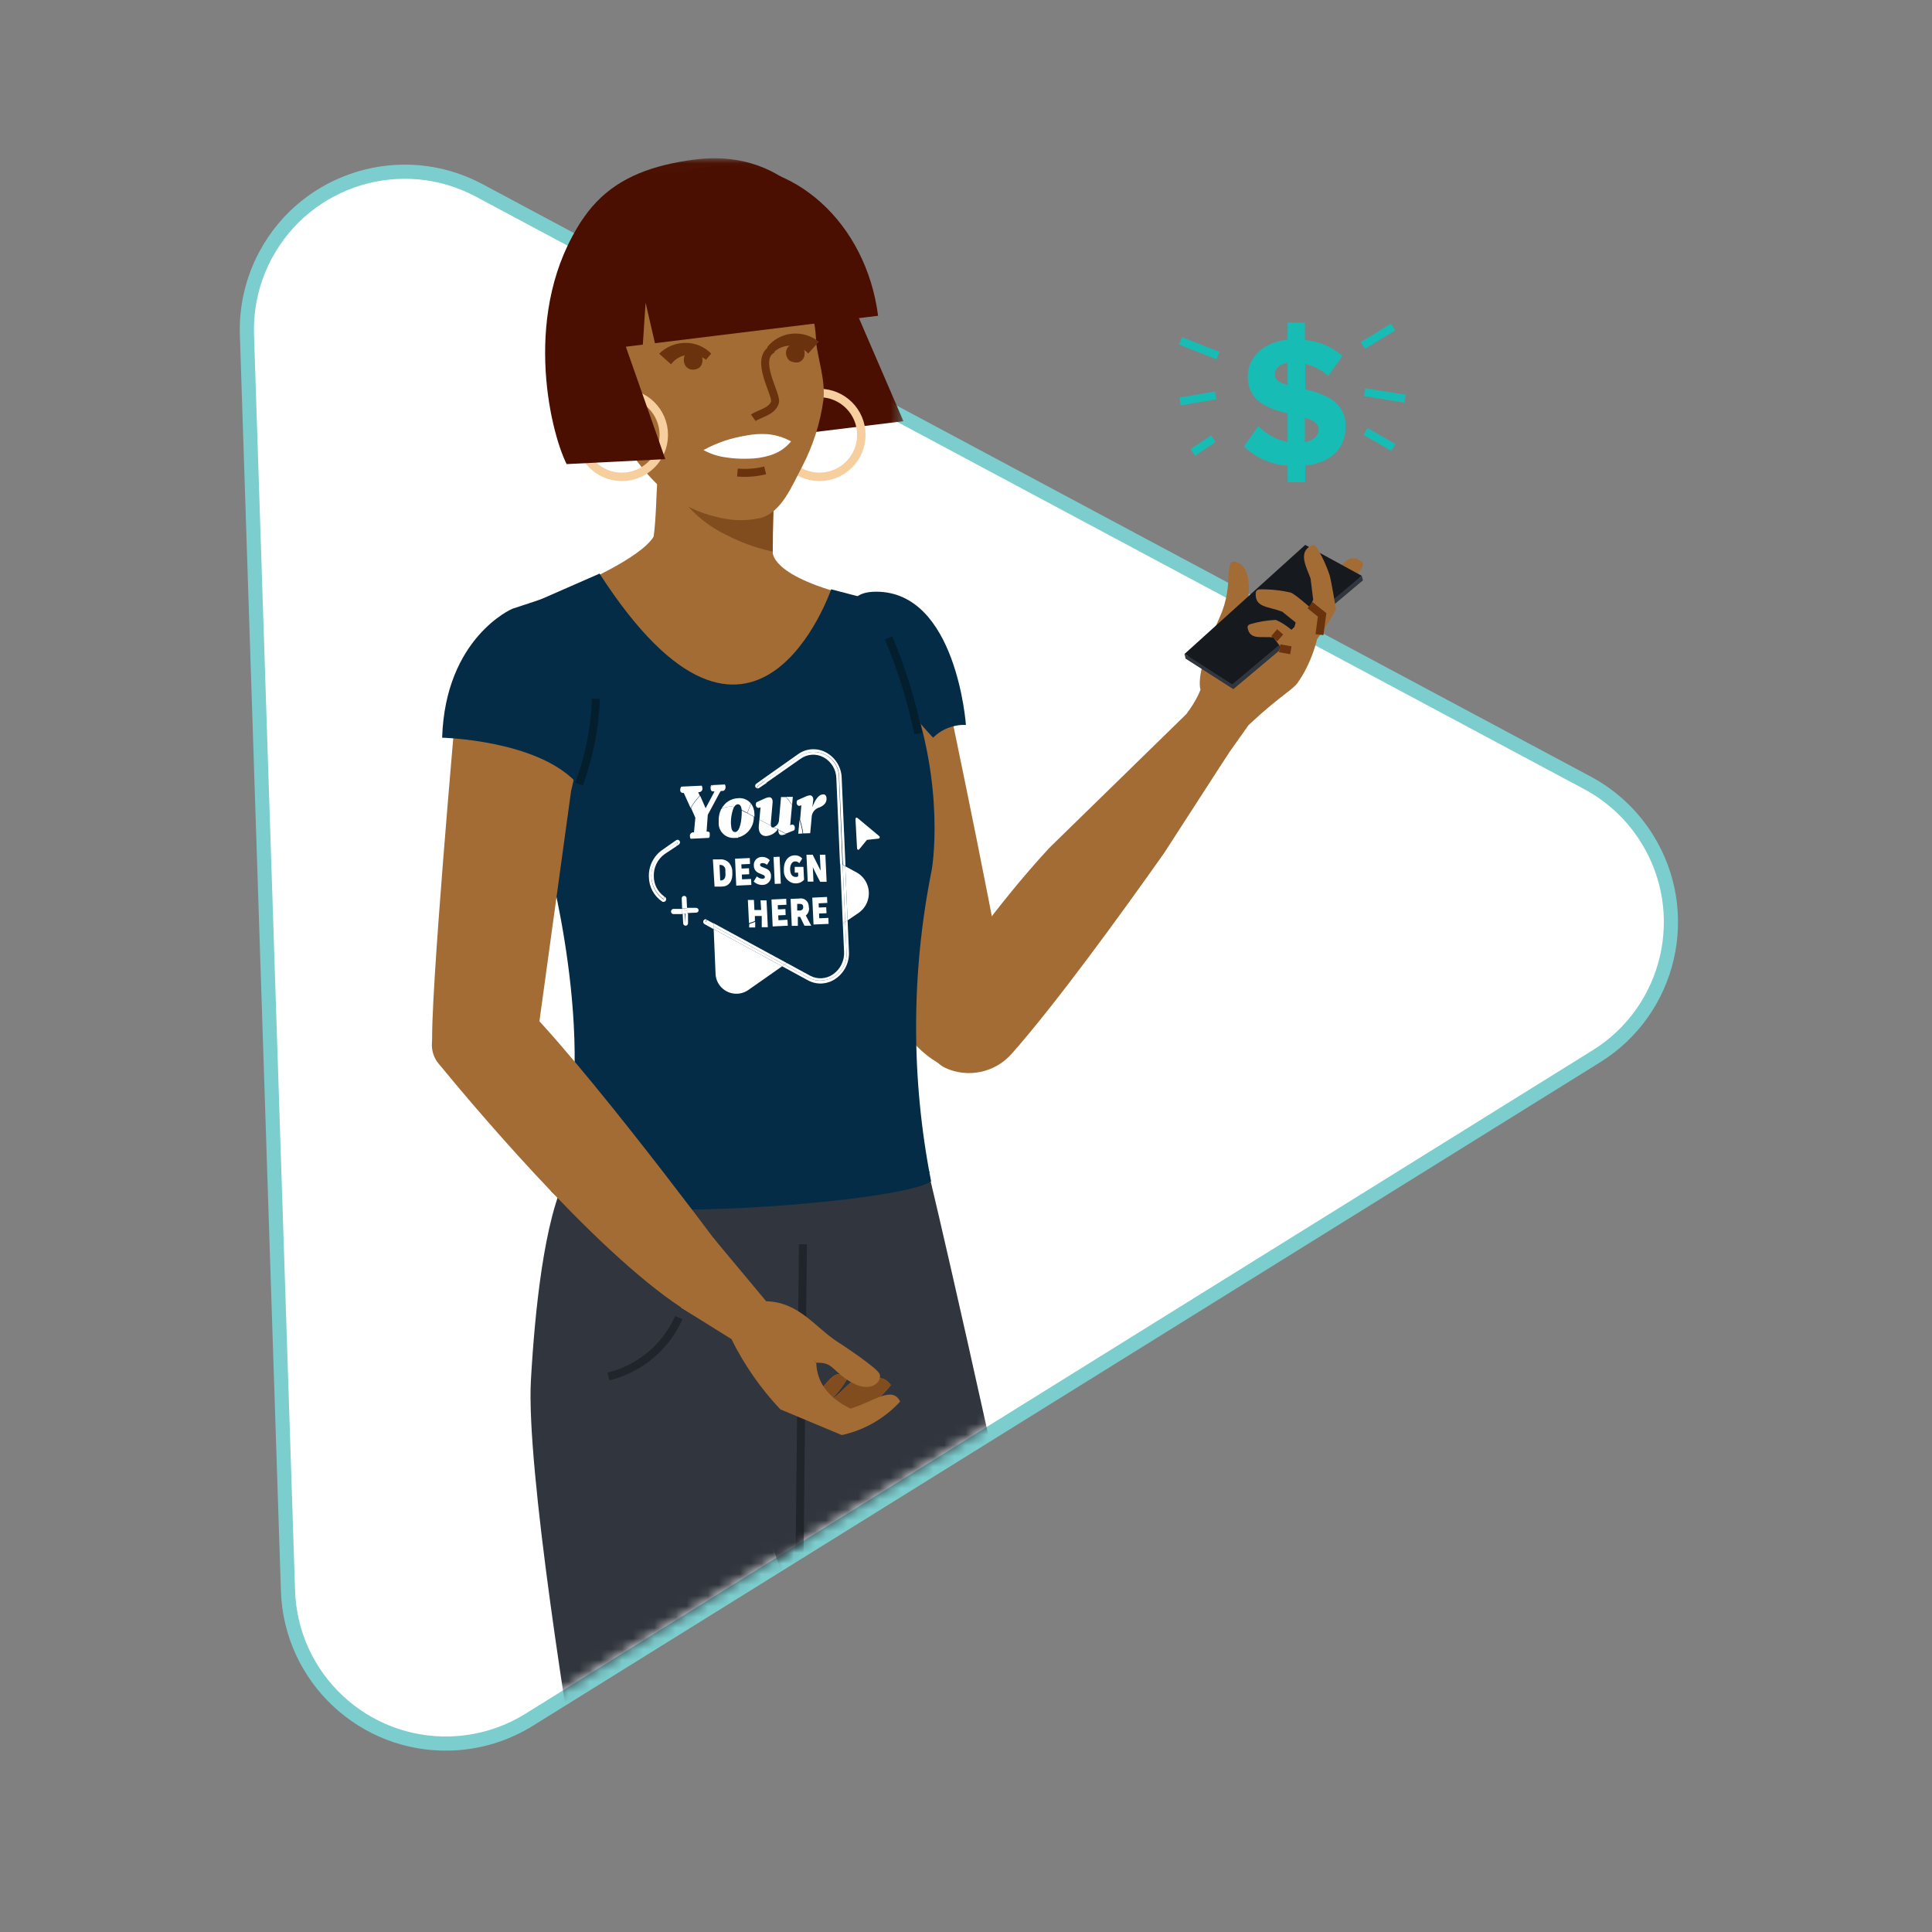
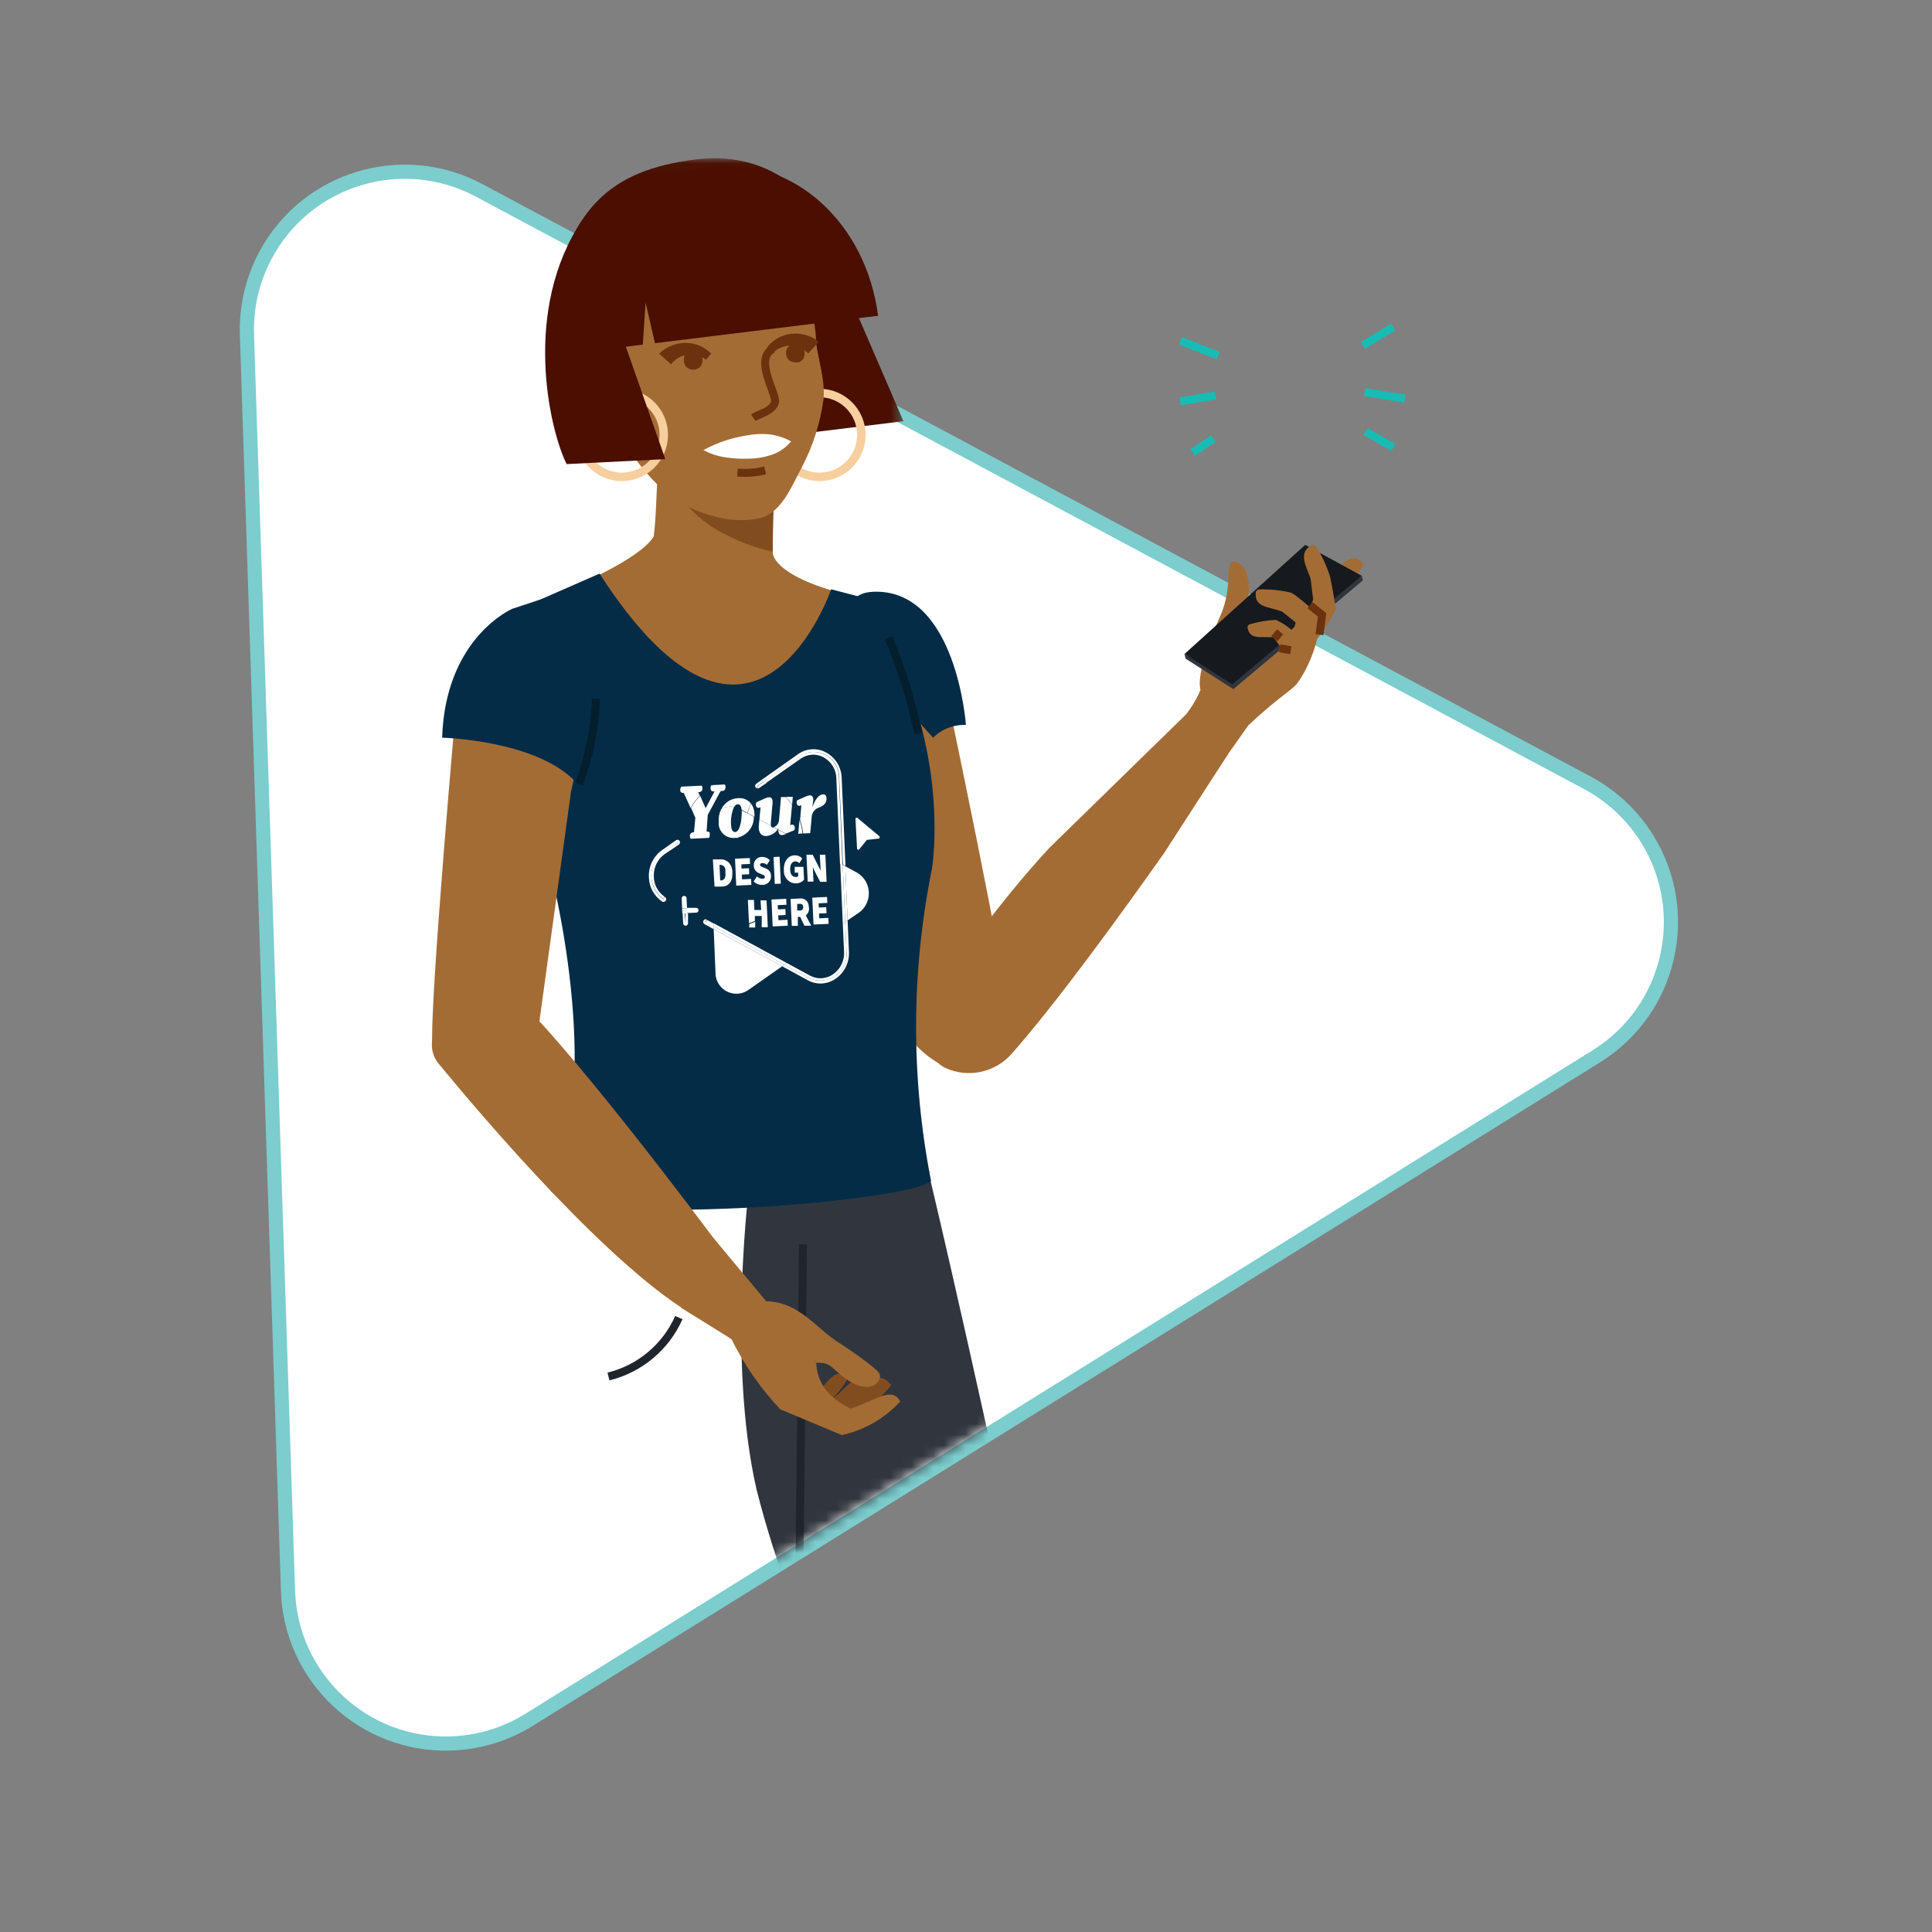
<svg xmlns="http://www.w3.org/2000/svg" xmlns:xlink="http://www.w3.org/1999/xlink" width="180px" height="180px" viewBox="0 0 180 180" version="1.1">
  <rect x="0" y="0" width="180" height="180" fill="#808080" stroke="none" />
  <title>start-selling</title>
  <defs>
    <polygon id="path-1" points="0 0 180 0 180 180 0 180" />
    <path d="M1.45,4.045 C0.89,5.092 0.615,6.269 0.653,7.455 L0.653,7.455 L4.961,138.826 C5.077,142.56 8.198,145.493 11.932,145.377 L11.932,145.377 C13.115,145.341 14.267,144.994 15.275,144.373 L15.275,144.373 L126.893,74.945 C130.065,72.978 131.041,68.812 129.074,65.641 L129.074,65.641 C128.447,64.63 127.565,63.803 126.515,63.242 L126.515,63.242 L10.597,1.277 C9.582,0.734 8.49,0.476 7.414,0.476 L7.414,0.476 C5.002,0.476 2.668,1.77 1.45,4.045" id="path-3" />
-     <path d="M1.45,4.045 C0.89,5.092 0.615,6.269 0.653,7.455 L0.653,7.455 L4.961,138.826 C5.077,142.56 8.198,145.493 11.932,145.377 L11.932,145.377 C13.115,145.341 14.267,144.994 15.275,144.373 L15.275,144.373 L126.893,74.945 C130.065,72.978 131.041,68.812 129.074,65.641 L129.074,65.641 C128.447,64.63 127.565,63.803 126.515,63.242 L126.515,63.242 L10.597,1.277 C9.582,0.734 8.49,0.476 7.414,0.476 L7.414,0.476 C5.002,0.476 2.668,1.77 1.45,4.045 L1.45,4.045 Z" id="path-5" />
    <path d="M1.45,4.045 C0.89,5.092 0.615,6.269 0.653,7.455 L0.653,7.455 L4.961,138.826 C5.077,142.56 8.198,145.493 11.932,145.377 L11.932,145.377 C13.115,145.341 14.267,144.994 15.275,144.373 L15.275,144.373 L126.893,74.945 C130.065,72.978 131.041,68.812 129.074,65.641 L129.074,65.641 C128.447,64.63 127.565,63.803 126.515,63.242 L126.515,63.242 L10.597,1.277 C9.582,0.734 8.49,0.476 7.414,0.476 L7.414,0.476 C5.002,0.476 2.668,1.77 1.45,4.045" id="path-7" />
    <polygon id="path-9" points="0.656 0.033 33.697 0.033 33.697 28.187 0.656 28.187" />
  </defs>
  <g id="Page-1" stroke="none" stroke-width="1" fill="none" fill-rule="evenodd">
    <g id="pf-landing-pod-in-europe" transform="translate(-1014, -2046)">
      <g id="Steps-horizontal/0-Desktop/3-steps" transform="translate(144, 2046)">
        <g id="Steps-horizontal/3-Steps-item/Web-3-items-in-row-Copy-2" transform="translate(768, 0)">
          <g id="start-selling" transform="translate(102, 0)">
            <mask id="mask-2" fill="white">
              <use xlink:href="#path-1" />
            </mask>
            <use id="Mask" fill-opacity="0" fill="#FFFFFF" xlink:href="#path-1" />
            <g id="Group-229" mask="url(#mask-2)">
              <g transform="translate(23, 14)">
                <g id="Group-5" transform="translate(0, 1.452)">
                  <path d="M26.301,144.774 L125.735,82.957 C132.636,78.661 134.748,69.585 130.452,62.686 C129.089,60.497 127.177,58.705 124.904,57.488 L21.646,2.287 C14.482,-1.544 5.568,1.159 1.738,8.323 C0.52,10.601 -0.077,13.16 0.008,15.742 L3.832,132.759 C4.096,140.879 10.892,147.248 19.012,146.984 C21.594,146.9 24.108,146.138 26.301,144.774" id="Fill-1" fill="#FFFFFF" />
                  <path d="M26.301,144.774 L125.735,82.957 C132.636,78.661 134.748,69.585 130.452,62.686 C129.089,60.497 127.177,58.705 124.904,57.488 L21.646,2.287 C14.482,-1.544 5.568,1.159 1.738,8.323 C0.52,10.601 -0.077,13.16 0.008,15.742 L3.832,132.759 C4.096,140.879 10.892,147.248 19.012,146.984 C21.594,146.9 24.108,146.138 26.301,144.774 Z" id="Stroke-3" stroke="#7CCDCD" stroke-width="1.32" />
                </g>
                <g id="Group-18" transform="translate(4.455, 5.165)">
                  <g id="Group-8">
                    <mask id="mask-4" fill="white">
                      <use xlink:href="#path-3" />
                    </mask>
                    <g id="Clip-7" />
                    <path d="M73.178,154.323 L60.481,154.397 L59.983,154.397 L55.855,154.397 C53.315,147.647 50.033,139.791 47.36,132.759 C47.004,131.824 46.655,130.903 46.32,129.997 C45.026,126.611 43.93,123.152 43.038,119.639 C40.217,107.402 42.429,90.546 42.429,90.546 L59.04,89.989 C59.04,89.989 63.919,110.216 73.178,154.323" id="Fill-6" fill="#31363E" mask="url(#mask-4)" />
                  </g>
                  <g id="Group-11">
                    <mask id="mask-6" fill="white">
                      <use xlink:href="#path-5" />
                    </mask>
                    <g id="Clip-10" />
                    <path d="M46.714,121.176 C46.714,121.176 46.714,137.333 46.053,154.449 L27.586,154.449 C27.482,153.617 27.378,152.882 27.274,152.273 C25.492,142.138 21.549,117.485 22.01,109.406 C22.381,102.872 23.257,94.474 25.292,90.479 L42.429,90.598 L43.432,93.82 L46.714,121.176 Z" id="Fill-9" fill="#31363E" mask="url(#mask-6)" />
                  </g>
                  <g id="Group-14" transform="translate(29, 103)" stroke="#20252B" stroke-width="0.743">
                    <path d="M0.234,6.08 C3.151,5.364 5.573,3.337 6.791,0.592" id="Stroke-12" />
                  </g>
                  <g id="Group-17">
                    <mask id="mask-8" fill="white">
                      <use xlink:href="#path-7" />
                    </mask>
                    <g id="Clip-16" />
                    <line x1="47.353" y1="96.761" x2="46.981" y2="131.081" id="Stroke-15" stroke="#20252B" stroke-width="0.743" mask="url(#mask-8)" />
                  </g>
                </g>
                <g id="Group-228" transform="translate(17.079, 0.71)">
                  <path d="M82.252,41.055 L84.034,39.036 C84.851,38.055 85.608,36.667 86.744,37.602 C86.889,37.704 86.939,37.896 86.863,38.055 C86.67,38.419 86.366,38.798 86.121,39.229 C85.876,39.659 82.037,44.211 80.923,44.857 L79.282,43.506 L82.252,41.055 Z" id="Fill-19" fill="#A46C35" />
                  <path d="M80.953,48.703 C80.47,49.557 79.468,49.84 76.252,52.839 L70.676,60.71 L65.627,56.56 C68.374,54.258 70.824,51.948 71.767,49.557 C71.463,48.473 72.198,45.8 73.587,42.726 C74.975,39.652 73.824,37.246 75.146,37.662 C76.876,38.204 76.141,41.954 76,42.592 C75.916,43.045 75.896,43.508 75.94,43.966 C77.094,43.975 78.242,43.789 79.334,43.417 L80.953,48.703 Z" id="Fill-21" fill="#A46C35" />
                  <polygon id="Fill-23" fill="#31363E" points="81.628 36.466 70.379 46.639 74.827 49.483 86.9 39.347" />
                  <polygon id="Fill-25" fill="#16191E" points="81.524 36.058 70.275 46.223 74.723 49.067 86.796 38.939" />
                  <path d="M81.836,45.228 C81.695,45.013 81.576,44.798 81.45,44.582 C81.324,44.367 81.198,44.144 81.079,43.921 C80.96,43.699 80.908,43.572 80.804,43.417 C80.581,43.654 80.344,43.899 80.062,44.159 L81.621,46.038 L82.029,45.54 C81.977,45.436 81.903,45.332 81.836,45.228" id="Fill-27" fill="#E28F56" />
                  <polygon id="Fill-29" fill="#31363E" points="74.723 49.067 74.827 49.483 86.9 39.347 86.796 38.939" />
                  <path d="M82.267,41.159 L82.022,39.177 C81.569,37.989 80.871,36.748 82.096,36.11 C82.256,36.031 82.449,36.082 82.549,36.229 C83.071,37.058 83.49,37.948 83.797,38.88 C83.938,39.295 84.391,42.05 84.391,42.05 C83.635,43.486 82.713,44.827 81.643,46.045 L80.084,44.129 C81.043,43.333 81.792,42.312 82.267,41.159" id="Fill-31" fill="#A46C35" />
                  <path d="M80.633,43.283 L79.378,42.273 C78.034,41.776 76.824,41.902 76.913,40.528 C76.928,40.348 77.074,40.208 77.255,40.201 C78.233,40.178 79.211,40.278 80.166,40.498 C80.596,40.595 82.861,42.667 82.861,42.667 C83.032,44.092 82.193,46.906 80.953,48.703 L80.121,45.332 L80.633,43.283 Z" id="Fill-33" fill="#A46C35" />
                  <path d="M79.215,45.548 L78.562,44.671 C77.344,44.567 76.393,44.931 76.156,43.795 C76.127,43.644 76.217,43.497 76.364,43.454 C77.155,43.215 77.974,43.078 78.799,43.045 C79.396,43.314 79.943,43.681 80.418,44.129 L80.975,44.605 C81.435,45.726 81.264,47.092 80.975,48.689 L78.747,46.795 L79.215,45.548 Z" id="Fill-35" fill="#A46C35" />
                  <path d="M31.915,30.132 C32.056,32.048 31.915,34.588 31.915,36.697 C31.915,37.729 31.299,38.308 31.247,39.318 L31.061,42.243 L19.633,41.263 L20.198,38.538 C20.368,37.669 20.71,36.14 20.821,35.286 C21.052,33.585 21.066,31.343 21.193,29.479 L31.915,30.132 Z" id="Fill-37" fill="#A46C35" />
                  <path d="M20.821,35.286 C20.821,35.286 25.061,38.998 31.915,36.697 C31.915,36.697 31.573,38.85 38.925,40.729 C38.925,40.729 32.108,67.638 13.5,39.897 C13.5,39.897 19.559,37.357 20.821,35.286" id="Fill-39" fill="#A46C35" />
                  <path d="M41.286,41.33 C41.286,41.33 45.741,40.587 47.969,49.186 C47.969,49.186 53.857,77.076 54.006,80.64 C54.154,84.204 49.461,87.895 44.457,81.784 L38.375,58.557 C38.375,58.557 34.9,49.543 36.296,46.238 C37.692,42.934 38.487,42.28 41.286,41.33" id="Fill-41" fill="#A46C35" />
                  <path d="M15.78,38.731 L6.869,42.637 C6.869,42.637 10.79,57.087 11.146,66.161 C11.146,66.161 16.299,85.578 11.235,96.226 C13.842,99.679 44.019,97.37 46.669,95.343 C44.785,85.75 44.807,75.879 46.736,66.294 C46.736,66.294 48.088,58.668 44.583,49.216 L41.717,41.33 L37.358,40.194 C37.358,40.194 30.207,61.104 15.78,38.731" id="Fill-43" fill="#042C47" />
                  <path d="M74.366,55.505 C72.681,55.156 70.379,51.889 70.379,51.889 L57.681,64.289 C52.558,69.836 48.949,75.309 46.707,78.242 C45.927,79.267 44.791,81.323 45.622,82.311 L47.107,84.093 C47.35,84.392 47.657,84.631 48.006,84.791 C50.126,85.756 52.628,85.223 54.169,83.477 C58.268,78.851 64.275,70.579 68.381,64.765 L74.366,55.505 Z" id="Fill-45" fill="#A46C35" />
                  <path d="M6.847,42.644 C6.847,42.644 3.394,44.129 2.436,50.812 C2.436,50.812 -0.103,79.207 0.208,82.742 C0.52,86.276 8.651,86.291 9.861,82.742 L13.129,58.98 C13.129,58.98 15.505,49.617 13.73,46.506 C12.251,44.122 9.652,42.664 6.847,42.644" id="Fill-47" fill="#A46C35" />
                  <path d="M0.743,80.937 C-0.053,81.953 -0.037,83.385 0.78,84.383 C4.879,89.365 17.072,103.741 24.965,108.062 C26.43,108.8 28.216,108.21 28.953,106.745 C29.361,105.936 29.376,104.986 28.997,104.164 C28.997,104.164 28.96,104.082 28.937,104.045 C28.915,104.008 16.314,86.878 9.267,79.46 C7.663,77.772 5.144,77.329 3.06,78.368 C2.717,78.549 2.418,78.802 2.184,79.111 L0.743,80.937 Z" id="Fill-49" fill="#A46C35" />
                  <path d="M35.531,115.451 C36.927,114.708 37.506,112.406 38.873,113.713 C38.043,115.194 36.778,116.384 35.249,117.121 L35.531,115.451 Z" id="Fill-51" fill="#A46C35" />
-                   <path d="M36.927,115.881 C38.784,115.139 39.548,112.495 41.152,114.307 C40.004,116.015 38.33,117.303 36.385,117.975 L36.927,115.881 Z" id="Fill-53" fill="#A46C35" />
                  <path d="M38.271,116 C40.18,115.369 41.449,112.406 42.92,114.337 C41.551,116.083 39.688,117.378 37.573,118.05 L38.271,116 Z" id="Fill-55" fill="#A46C35" />
                  <path d="M35.531,115.451 C36.927,114.708 37.506,112.406 38.873,113.713 C38.043,115.194 36.778,116.384 35.249,117.121 L35.531,115.451 Z" id="Fill-57" fill="#824D1E" />
                  <path d="M36.927,115.881 C38.784,115.139 39.548,112.495 41.152,114.307 C40.004,116.015 38.33,117.303 36.385,117.975 L36.927,115.881 Z" id="Fill-59" fill="#824D1E" />
                  <path d="M38.271,116 C40.18,115.369 41.449,112.406 42.92,114.337 C41.551,116.083 39.688,117.378 37.573,118.05 L38.271,116 Z" id="Fill-61" fill="#824D1E" />
                  <path d="M26.376,100.615 L31.328,106.555 L35.969,112.287 C36.044,114.062 37.039,115.495 39.162,116.527 C41.39,115.852 43.023,114.374 43.788,115.867 C42.341,117.443 40.443,118.535 38.353,118.993 L32.62,116.594 C30.788,114.651 29.254,112.446 28.069,110.052 L23.376,107.127 L26.376,100.615 Z" id="Fill-63" fill="#A46C35" />
                  <path d="M35.969,112.258 C37.454,112.191 37.373,112.852 38.888,113.862 C41.115,115.347 42.177,113.899 41.858,113.275 C41.538,112.651 38.234,110.49 38.234,110.49 C35.917,109.087 34.477,106.607 31.299,106.525 C31.499,108.538 33.979,110.216 35.969,112.258" id="Fill-65" fill="#A46C35" />
                  <path d="M39.816,66.621 L38.672,65.997 L38.888,71.039 L39.979,70.297 C40.963,69.559 41.163,68.162 40.425,67.178 C40.258,66.956 40.052,66.767 39.816,66.621" id="Fill-67" fill="#FFFFFF" />
                  <path d="M26.584,75.903 C26.569,76.977 27.429,77.859 28.503,77.874 C28.898,77.879 29.285,77.764 29.613,77.544 L32.791,75.316 L26.413,71.856 L26.584,75.903 Z" id="Fill-69" fill="#FFFFFF" />
                  <path d="M21.876,68.856 L21.816,68.856 L21.757,69.101 C20.534,68.246 20.236,66.56 21.091,65.337 C21.264,65.091 21.476,64.875 21.72,64.698 L23.049,63.77 L22.96,64.119 L23.175,63.97 C23.281,63.893 23.307,63.745 23.235,63.636 C23.175,63.533 23.043,63.498 22.941,63.558 C22.934,63.561 22.929,63.565 22.923,63.569 L21.594,64.497 C20.798,65.068 20.34,65.999 20.376,66.977 C20.383,67.918 20.859,68.793 21.646,69.309 C21.687,69.323 21.731,69.323 21.772,69.309 C21.851,69.305 21.921,69.26 21.958,69.19 C22.022,69.074 21.986,68.929 21.876,68.856" id="Fill-71" fill="#FFFFFF" />
                  <path d="M21.72,64.661 C20.511,65.537 20.242,67.227 21.118,68.435 C21.294,68.679 21.511,68.892 21.757,69.064 L21.816,68.819 C21.197,68.388 20.831,67.68 20.836,66.925 C20.805,66.112 21.185,65.336 21.846,64.861 L22.96,64.119 L23.049,63.77 L21.72,64.661 Z" id="Fill-73" fill="#FFFFFF" />
                  <path d="M34.395,55.765 C35.472,55.022 36.947,55.294 37.69,56.37 C37.973,56.782 38.12,57.271 38.108,57.77 L38.457,65.856 L38.694,65.982 L38.338,57.748 C38.305,56.764 37.754,55.871 36.89,55.401 C36.057,54.939 35.031,55.002 34.261,55.565 L30.809,58 L31.076,58.104 L34.395,55.765 Z" id="Fill-75" fill="#FFFFFF" />
                  <path d="M25.663,71.173 L25.752,70.95 C25.641,70.903 25.513,70.952 25.462,71.061 C25.401,71.179 25.444,71.323 25.559,71.388 L26.413,71.856 L26.413,71.574 L25.663,71.173 Z" id="Fill-77" fill="#FFFFFF" />
                  <path d="M38.784,73.942 C38.923,75.289 37.944,76.493 36.598,76.632 C36.145,76.679 35.689,76.599 35.279,76.4 L33.007,75.168 L32.791,75.316 L35.182,76.616 C35.576,76.835 36.024,76.941 36.474,76.92 C36.941,76.896 37.391,76.741 37.774,76.475 C38.604,75.904 39.074,74.94 39.014,73.935 L38.888,71.039 L38.665,71.195 L38.784,73.942 Z" id="Fill-79" fill="#FFFFFF" />
                  <polygon id="Fill-81" fill="#FFFFFF" points="38.435 65.871 38.665 71.195 38.888 71.039 38.672 65.997" />
                  <polygon id="Fill-83" fill="#FFFFFF" points="26.398 71.574 26.413 71.856 32.791 75.316 33.007 75.168" />
                  <path d="M30.319,58.646 C30.34,58.688 30.377,58.72 30.423,58.735 L30.504,58.512 L31.083,58.104 L30.816,58 L30.378,58.312 C30.272,58.389 30.246,58.537 30.319,58.646" id="Fill-85" fill="#FFFFFF" />
                  <path d="M38.086,57.77 C38.116,56.462 37.08,55.377 35.773,55.347 C35.274,55.335 34.783,55.482 34.373,55.765 L31.061,58.104 L31.321,58.215 L34.499,55.988 C35.135,55.527 35.98,55.475 36.667,55.854 C37.376,56.251 37.823,56.994 37.841,57.807 L38.182,65.76 L38.412,65.893 L38.086,57.77 Z" id="Fill-87" fill="#FFFFFF" />
                  <polygon id="Fill-89" fill="#FFFFFF" points="26.398 71.603 26.398 71.329 25.774 70.987 25.685 71.21" />
                  <path d="M38.561,73.95 C38.611,74.788 38.219,75.589 37.529,76.066 C36.895,76.511 36.062,76.557 35.383,76.185 L33.229,75.012 L33.007,75.168 L35.279,76.4 C36.497,76.99 37.962,76.481 38.552,75.262 C38.75,74.852 38.83,74.395 38.784,73.942 L38.665,71.195 L38.442,71.351 L38.561,73.95 Z" id="Fill-91" fill="#FFFFFF" />
                  <polygon id="Fill-93" fill="#FFFFFF" points="38.442 71.351 38.665 71.195 38.435 65.871 38.204 65.745" />
                  <polygon id="Fill-95" fill="#FFFFFF" points="26.391 71.299 26.398 71.574 33.007 75.168 33.222 75.012" />
                  <path d="M30.63,58.713 L31.373,58.215 L31.113,58.104 L30.534,58.512 L30.452,58.735 C30.512,58.757 30.578,58.749 30.63,58.713" id="Fill-97" fill="#FFFFFF" />
                  <path d="M23.658,69.027 L23.703,69.925 L23.933,69.925 L23.888,69.027 C23.911,68.902 23.828,68.782 23.703,68.76 C23.578,68.737 23.458,68.82 23.435,68.944 C23.43,68.972 23.43,68.999 23.435,69.027 L23.472,69.925 L23.703,69.925 L23.658,69.027 Z" id="Fill-99" fill="#FFFFFF" />
                  <path d="M23.769,71.306 L23.725,70.408 L23.524,70.408 L23.569,71.306 C23.569,71.433 23.672,71.537 23.799,71.537 C23.801,71.537 23.804,71.537 23.806,71.537 C23.933,71.529 24.03,71.42 24.023,71.293 C24.023,71.29 24.022,71.287 24.022,71.284 L24.022,70.386 L23.792,70.386 L23.769,71.306 Z" id="Fill-101" fill="#FFFFFF" />
                  <path d="M24.779,69.873 L23.933,69.873 L23.933,70.118 L24.779,70.118 L23.933,70.118 L23.933,70.356 L24.779,70.319 C24.896,70.32 24.995,70.233 25.009,70.118 C25.018,69.991 24.921,69.882 24.795,69.874 C24.79,69.873 24.784,69.873 24.779,69.873" id="Fill-103" fill="#FFFFFF" />
-                   <path d="M22.641,70.215 L23.487,70.215 L23.487,69.97 L22.641,69.97 C22.508,69.994 22.419,70.121 22.442,70.254 C22.459,70.355 22.539,70.435 22.641,70.453 L23.487,70.453 L23.487,70.215 L22.641,70.215 Z" id="Fill-105" fill="#FFFFFF" />
                  <polygon id="Fill-107" fill="#FFFFFF" points="23.701 69.927 23.931 69.917 23.942 70.162 23.712 70.173" />
                  <polygon id="Fill-109" fill="#FFFFFF" points="23.712 70.172 23.942 70.162 23.953 70.407 23.723 70.417" />
                  <polygon id="Fill-111" fill="#FFFFFF" points="23.482 70.182 23.712 70.172 23.723 70.417 23.493 70.427" />
                  <polygon id="Fill-113" fill="#FFFFFF" points="23.471 69.938 23.701 69.928 23.712 70.173 23.482 70.183" />
                  <path d="M25.113,59.418 L24.972,59.092 L25.069,59.092 C25.245,59.079 25.377,58.927 25.365,58.751 C25.364,58.735 25.361,58.72 25.358,58.705 C25.36,58.63 25.339,58.555 25.299,58.49 L23.398,58.579 C23.326,58.673 23.29,58.789 23.294,58.906 C23.285,59.041 23.388,59.158 23.523,59.167 C23.535,59.167 23.549,59.167 23.561,59.166 L23.628,59.166 L24.259,60.562 C24.496,60.147 24.783,59.763 25.113,59.418" id="Fill-115" fill="#FFFFFF" />
                  <path d="M26.197,58.438 C26.162,58.48 26.134,58.528 26.116,58.579 L26.361,58.431 L26.197,58.438 Z" id="Fill-117" fill="#FFFFFF" />
                  <path d="M24.579,62.834 L24.49,62.834 C24.31,62.852 24.179,63.012 24.197,63.192 C24.198,63.199 24.199,63.206 24.2,63.213 C24.203,63.291 24.226,63.368 24.267,63.436 L25.96,63.354 C25.999,63.318 26.028,63.271 26.042,63.22 L26.042,62.871 C26,62.805 25.926,62.766 25.848,62.767 L25.752,62.767 L25.863,61.208 L26.606,59.827 C26.821,59.418 26.999,59.084 27.081,58.98 L27.237,58.98 C27.408,58.98 27.527,58.824 27.519,58.602 C27.518,58.524 27.498,58.447 27.46,58.379 L26.376,58.431 L26.131,58.579 C26.119,58.641 26.119,58.703 26.131,58.765 C26.131,58.943 26.235,59.032 26.361,59.025 L26.487,59.025 C26.435,59.129 26.361,59.292 26.287,59.418 L25.663,60.592 L25.15,59.426 C24.821,59.766 24.534,60.145 24.297,60.554 L24.705,61.475 L24.579,62.834 Z" id="Fill-119" fill="#FFFFFF" />
                  <path d="M26.027,62.879 L26.027,63.228 C26.037,63.164 26.037,63.098 26.027,63.035 C26.036,62.983 26.036,62.93 26.027,62.879" id="Fill-121" fill="#FFFFFF" />
                  <path d="M28.329,60.465 C28.386,60.334 28.506,60.242 28.648,60.22 C28.878,60.22 28.989,60.421 29.027,60.747 L29.539,61.022 L29.88,60.146 C29.592,59.793 29.145,59.608 28.692,59.656 C28.028,59.679 27.429,60.064 27.133,60.658 C27.498,60.462 27.919,60.393 28.329,60.465" id="Fill-123" fill="#FFFFFF" />
                  <path d="M28.395,63.354 L28.67,63.354 L29.539,61.067 L29.027,60.792 L29.027,60.993 C29.027,61.564 28.9,62.789 28.41,62.812 C28.143,62.812 28.046,62.53 28.024,62.069 C27.997,61.523 28.093,60.977 28.306,60.473 C27.897,60.401 27.476,60.469 27.111,60.666 C26.93,61.045 26.851,61.465 26.881,61.884 C26.823,62.64 27.39,63.3 28.146,63.358 C28.229,63.364 28.312,63.363 28.395,63.354" id="Fill-125" fill="#FFFFFF" />
                  <path d="M30.207,61.386 C30.215,61.293 30.215,61.197 30.207,61.104 C30.204,60.762 30.095,60.43 29.895,60.153 L29.554,61.03 L30.207,61.386 Z" id="Fill-127" fill="#FFFFFF" />
                  <path d="M28.67,63.317 C29.558,63.104 30.177,62.299 30.155,61.386 L29.502,61.03 L28.67,63.317 Z" id="Fill-129" fill="#FFFFFF" />
                  <path d="M33.786,59.53 L33.155,59.53 C33.362,59.763 33.55,60.011 33.719,60.272 L33.786,59.53 Z" id="Fill-131" fill="#FFFFFF" />
                  <path d="M31.744,61.876 L31.9,60.079 C31.937,59.708 31.767,59.559 31.581,59.567 C31.444,59.578 31.31,59.616 31.187,59.678 L30.4,60.035 C30.355,60.102 30.334,60.184 30.341,60.265 C30.341,60.458 30.489,60.606 30.668,60.547 L30.779,60.495 L30.675,61.639 L31.752,62.225 C31.73,62.11 31.728,61.992 31.744,61.876" id="Fill-133" fill="#FFFFFF" />
                  <path d="M33.92,62.641 C33.962,62.569 33.98,62.486 33.972,62.403 C33.972,62.203 33.823,62.069 33.653,62.129 L33.541,62.181 L33.712,60.295 C33.543,60.033 33.354,59.785 33.148,59.552 L32.687,59.552 L32.502,61.676 C32.492,61.98 32.298,62.248 32.012,62.351 L32.368,62.544 L32.427,62.47 L32.427,62.574 L33.133,62.96 L33.92,62.641 Z" id="Fill-135" fill="#FFFFFF" />
                  <path d="M32.435,62.626 C32.435,62.96 32.576,63.109 32.754,63.094 C32.889,63.087 33.021,63.052 33.14,62.99 L32.435,62.604 L32.435,62.626 Z" id="Fill-137" fill="#FFFFFF" />
                  <path d="M31.952,62.389 C31.855,62.401 31.765,62.333 31.752,62.236 C31.752,62.234 31.752,62.233 31.752,62.233 L30.675,61.646 L30.616,62.218 C30.556,62.908 30.898,63.198 31.314,63.183 C31.738,63.142 32.125,62.92 32.375,62.574 L32.019,62.381 L31.952,62.389 Z" id="Fill-139" fill="#FFFFFF" />
                  <path d="M35.405,62.916 L35.539,61.483 C35.531,61.026 35.839,60.623 36.281,60.51 C36.816,60.28 36.927,59.975 36.927,59.715 C36.927,59.455 36.823,59.285 36.608,59.3 C36.222,59.3 35.865,59.767 35.605,60.502 L35.687,59.864 C35.724,59.537 35.546,59.381 35.375,59.389 C35.239,59.401 35.105,59.439 34.982,59.5 L34.202,59.849 C34.158,59.917 34.137,59.998 34.143,60.079 C34.143,60.28 34.299,60.421 34.469,60.354 L34.581,60.309 L34.462,61.676 C34.598,62.086 34.694,62.509 34.752,62.938 L35.405,62.916 Z" id="Fill-141" fill="#FFFFFF" />
                  <path d="M34.7,62.945 C34.642,62.516 34.546,62.094 34.41,61.683 L34.291,62.968 L34.7,62.945 Z" id="Fill-143" fill="#FFFFFF" />
                  <path d="M29.717,71.7 L30.281,71.7 L30.281,71.173 C30.104,71.252 29.92,71.316 29.732,71.366 L29.717,71.7 Z" id="Fill-145" fill="#FFFFFF" />
                  <path d="M27.133,67.319 L27.022,67.319 L26.955,65.878 C27.21,65.833 27.452,66.002 27.498,66.257 C27.501,66.279 27.504,66.302 27.504,66.324 C27.51,66.403 27.51,66.482 27.504,66.562 C27.564,67.089 27.386,67.274 27.133,67.319 M26.97,65.359 L26.339,65.359 L26.494,67.891 L26.962,67.891 L27.155,67.891 C27.764,67.891 28.195,67.468 28.15,66.576 C28.164,66.239 28.047,65.909 27.824,65.656 C27.598,65.434 27.285,65.325 26.97,65.359" id="Fill-147" fill="#FFFFFF" />
                  <polygon id="Fill-149" fill="#FFFFFF" points="29.895 67.178 29.056 67.215 29.034 66.77 29.725 66.74 29.702 66.183 29.012 66.213 28.989 65.819 29.799 65.782 29.777 65.232 28.403 65.292 28.514 67.802 29.925 67.735" />
                  <path d="M31.321,66.227 L31.061,66.116 C30.861,66.034 30.742,65.997 30.734,65.878 C30.727,65.76 30.809,65.708 30.95,65.7 C31.109,65.7 31.262,65.757 31.38,65.864 L31.64,65.433 C31.449,65.228 31.178,65.117 30.898,65.129 C30.488,65.126 30.154,65.457 30.152,65.867 C30.152,65.893 30.152,65.919 30.155,65.945 C30.155,66.243 30.333,66.512 30.608,66.628 L30.883,66.747 C31.069,66.822 31.173,66.851 31.18,66.977 C31.187,67.104 31.121,67.156 30.95,67.163 C30.757,67.154 30.575,67.075 30.437,66.94 L30.14,67.416 C30.357,67.629 30.653,67.744 30.957,67.735 C31.388,67.744 31.744,67.403 31.754,66.972 C31.755,66.947 31.754,66.921 31.752,66.896 C31.766,66.604 31.593,66.335 31.321,66.227" id="Fill-151" fill="#FFFFFF" />
                  <polygon id="Fill-153" fill="#FFFFFF" points="31.99 65.135 32.554 65.109 32.668 67.616 32.104 67.641" />
                  <path d="M34.091,67.594 C34.376,67.591 34.645,67.466 34.833,67.252 L34.774,66.057 L34.388,66.057 L33.964,66.057 L33.964,66.591 L34.284,66.591 L34.284,66.933 C34.237,66.969 34.18,66.989 34.12,66.992 L33.987,66.992 C33.697,66.948 33.549,66.703 33.534,66.287 C33.519,65.871 33.712,65.544 34.002,65.544 C34.149,65.539 34.292,65.602 34.388,65.715 L34.499,65.544 L34.662,65.277 C34.637,65.248 34.61,65.221 34.581,65.195 C34.41,65.044 34.185,64.966 33.957,64.98 C33.385,64.98 32.917,65.507 32.955,66.346 C32.91,66.863 33.213,67.348 33.697,67.534 C33.823,67.58 33.957,67.6 34.091,67.594" id="Fill-155" fill="#FFFFFF" />
                  <path d="M35.65,66.057 C35.65,66.146 36.333,67.445 36.333,67.445 L36.935,67.445 L36.823,65.017 L36.823,64.921 L36.69,64.921 L36.303,64.921 L36.378,66.406 L35.635,64.921 L35.056,64.921 L35.175,67.43 L35.709,67.43 L35.65,66.057 Z" id="Fill-157" fill="#FFFFFF" />
                  <path d="M30.838,70.074 L30.207,70.074 L30.163,69.138 L29.598,69.138 L29.702,71.292 C29.89,71.242 30.074,71.177 30.252,71.099 L30.252,70.631 L30.89,70.631 L30.89,70.861 L30.89,71.678 L31.455,71.678 L31.403,70.505 L31.336,69.175 L30.779,69.175 L30.838,70.074 Z" id="Fill-159" fill="#FFFFFF" />
                  <polygon id="Fill-161" fill="#FFFFFF" points="32.427 70.571 33.118 70.542 33.096 69.985 32.398 70.014 32.383 69.621 33.192 69.584 33.17 69.027 32.784 69.049 31.796 69.094 31.841 70.089 31.908 71.603 33.318 71.537 33.289 70.98 32.45 71.024" />
                  <path d="M34.395,70.118 L34.195,70.118 L34.195,69.502 L34.395,69.502 C34.618,69.502 34.737,69.554 34.752,69.769 C34.779,69.935 34.667,70.092 34.501,70.119 C34.466,70.125 34.43,70.125 34.395,70.118 Z M35.271,69.747 C35.28,69.337 34.954,68.998 34.544,68.99 C34.489,68.988 34.434,68.993 34.38,69.005 L33.578,69.042 L33.69,71.552 L34.254,71.552 L34.254,70.712 L34.469,70.712 L34.87,71.537 L35.502,71.537 L34.997,70.586 C35.246,70.386 35.354,70.057 35.271,69.747 L35.271,69.747 Z" id="Fill-163" fill="#FFFFFF" />
                  <polygon id="Fill-165" fill="#FFFFFF" points="36.251 70.846 36.229 70.401 36.927 70.371 36.898 69.814 36.207 69.844 36.192 69.45 37.001 69.413 36.972 68.856 35.598 68.923 35.717 71.425 37.12 71.366 37.098 70.809" />
                  <path d="M41.821,63.176 L39.793,61.483 C39.758,61.458 39.71,61.458 39.675,61.483 C39.642,61.511 39.623,61.551 39.623,61.594 L39.771,64.349 C39.771,64.392 39.798,64.43 39.838,64.445 C39.871,64.469 39.916,64.469 39.949,64.445 L40.692,63.539 L41.783,63.421 C41.827,63.415 41.864,63.383 41.873,63.339 C41.904,63.281 41.882,63.209 41.825,63.178 C41.824,63.177 41.822,63.176 41.821,63.176" id="Fill-167" fill="#FFFFFF" />
                  <g id="Group-171" transform="translate(10.396, 0)">
                    <mask id="mask-10" fill="white">
                      <use xlink:href="#path-9" />
                    </mask>
                    <g id="Clip-170" />
                    <path d="M14.235,0.156 L14.235,0.156 C21.92,-0.854 27.356,4.44 28.343,12.133 L33.697,24.534 L3.736,28.187 C3.736,28.187 0.134,20.153 0.721,15.43 C2.087,4.574 6.542,1.158 14.235,0.156" id="Fill-169" fill="#4A0F00" mask="url(#mask-10)" />
                  </g>
                  <path d="M36.266,21.905 C38.423,21.905 40.172,23.654 40.172,25.811 C40.172,27.968 38.423,29.717 36.266,29.717 C34.109,29.717 32.361,27.968 32.361,25.811 C32.361,23.654 34.109,21.905 36.266,21.905 Z" id="Stroke-172" stroke="#F7CE9E" stroke-width="0.787" />
                  <path d="M27.638,35.152 C28.926,35.818 30.293,36.317 31.707,36.637 L31.915,36.682 C31.915,35.746 31.915,33.711 31.982,32.887 C32.049,30.816 31.566,29.991 31.41,28.076 L22.559,28.254 C22.559,28.922 22.492,29.583 22.455,30.236 C23.613,32.387 25.43,34.109 27.638,35.152" id="Fill-174" fill="#824D1E" />
                  <path d="M28.254,7.67 C31.692,8.071 33.898,10.113 35.219,13.247 C35.682,14.535 35.932,15.889 35.962,17.257 C36.133,18.682 36.838,20.813 36.638,22.544 C36.341,24.711 35.672,26.811 34.662,28.751 C33.712,30.533 32.739,33.051 30.749,33.556 C29.46,33.838 28.122,33.815 26.843,33.489 C23.086,32.664 20.599,30.318 18.505,27.162 C17.584,25.774 16.054,24.192 15.676,22.581 C15.267,20.523 15.133,18.421 15.275,16.329 C15.229,14.797 15.526,13.275 16.143,11.873 C17.198,9.854 19.388,8.643 21.579,7.893 C23.769,7.143 26.301,6.75 28.418,7.722" id="Fill-176" fill="#A46C35" />
                  <path d="M25.462,27.222 C26.097,26.876 26.76,26.585 27.445,26.353 C28.097,26.14 28.765,25.978 29.442,25.87 C30.111,25.736 30.796,25.693 31.477,25.744 C32.23,25.82 32.96,26.047 33.623,26.412 C33.122,27.025 32.45,27.475 31.692,27.704 C31.029,27.913 30.338,28.021 29.643,28.024 C28.945,28.05 28.246,28.011 27.556,27.905 C26.823,27.808 26.113,27.576 25.462,27.222" id="Fill-178" fill="#FFFFFF" />
                  <path d="M33.972,17.294 C33.488,17.322 33.119,17.736 33.148,18.219 C33.154,18.33 33.182,18.44 33.229,18.541 C33.281,18.673 33.362,18.789 33.467,18.883 C33.604,18.965 33.755,19.017 33.912,19.039 C34.054,19.072 34.201,19.072 34.343,19.039 C34.57,18.962 34.75,18.788 34.833,18.564 C34.907,18.339 34.907,18.097 34.833,17.873 C34.812,17.808 34.785,17.746 34.752,17.687 C34.603,17.424 34.309,17.277 34.009,17.316 L33.972,17.294 Z" id="Fill-180" fill="#6A330D" />
                  <path d="M24.43,17.984 C24.913,17.946 25.335,18.305 25.373,18.788 C25.383,18.908 25.368,19.029 25.329,19.143 C25.292,19.279 25.22,19.405 25.121,19.507 C24.996,19.604 24.852,19.673 24.698,19.707 C24.556,19.741 24.409,19.741 24.267,19.707 C24.035,19.651 23.839,19.497 23.732,19.284 C23.631,19.071 23.602,18.831 23.651,18.601 C23.662,18.532 23.682,18.464 23.71,18.4 C23.836,18.108 24.135,17.929 24.452,17.955 L24.43,17.984 Z" id="Fill-182" fill="#6A330D" />
                  <path d="M31.93,17.791 C30.103,18.742 32.346,22.054 32.123,22.774 C31.848,23.65 30.638,23.828 30.103,24.214" id="Stroke-184" stroke="#6A330D" stroke-width="0.743" />
                  <path d="M31.395,17.635 C31.945,16.943 32.745,16.494 33.623,16.388 C34.551,16.28 35.484,16.547 36.214,17.13 L35.219,18.229 C34.826,17.788 34.273,17.52 33.682,17.487 C33.05,17.468 32.436,17.7 31.974,18.133 L31.395,17.635 Z" id="Fill-186" fill="#6A330D" />
                  <path d="M25.7,18.809 C25.192,18.428 24.553,18.265 23.925,18.356 C23.333,18.437 22.797,18.752 22.44,19.232 L21.334,18.244 C21.999,17.586 22.901,17.222 23.836,17.234 C24.721,17.241 25.566,17.602 26.183,18.237 L25.7,18.809 Z" id="Fill-188" fill="#6A330D" />
                  <path d="M28.626,29.316 C29.492,29.391 30.365,29.323 31.21,29.115" id="Stroke-190" stroke="#6A330D" stroke-width="0.743" />
                  <path d="M17.859,21.905 C20.016,21.905 21.764,23.654 21.764,25.811 C21.764,27.968 20.016,29.717 17.859,29.717 C15.702,29.717 13.953,27.968 13.953,25.811 C13.953,23.654 15.702,21.905 17.859,21.905 Z" id="Stroke-192" stroke="#F7CE9E" stroke-width="0.787" />
                  <path d="M17.428,15.311 C17.235,11.948 15.943,7.99 14.198,5.74 C8.525,14.108 11.102,25.313 12.713,28.529 L21.906,28.068 L17.428,15.311 Z" id="Fill-194" fill="#4A0F00" />
                  <path d="M20.071,13.492 L20.94,17.264 L41.731,14.71 C40.618,6.074 33.861,-0.097 26.279,0.787 C18.698,1.671 12.988,9.386 13.359,18.185 L19.812,17.398 C19.908,15.838 20.071,13.492 20.071,13.492" id="Fill-196" fill="#4A0F00" />
-                   <path d="M81.495,24.192 L81.495,26.487 C82.363,26.316 82.779,25.818 82.779,25.276 C82.779,24.734 82.245,24.437 81.495,24.192 Z M79.883,21.162 L79.883,19.091 C79.141,19.195 78.703,19.603 78.703,20.19 C78.703,20.776 79.215,20.94 79.883,21.162 L79.883,21.162 Z M79.883,28.662 C78.359,28.578 76.916,27.945 75.822,26.88 L77.158,24.979 C77.888,25.748 78.842,26.268 79.883,26.464 L79.883,23.799 C78.116,23.375 76.171,22.707 76.171,20.375 C76.171,18.645 77.544,17.175 79.883,16.93 L79.883,15.341 L81.495,15.341 L81.495,16.967 C82.788,17.071 84.013,17.592 84.985,18.452 L83.67,20.309 C83.062,19.764 82.327,19.38 81.532,19.195 L81.532,21.556 C83.314,22.002 85.297,22.685 85.297,25.031 C85.297,26.932 84.049,28.41 81.532,28.662 L81.532,30.207 L79.883,30.207 L79.883,28.662 Z" id="Fill-198" fill="#17BCB5" />
                  <line x1="69.904" y1="17.049" x2="73.408" y2="18.423" id="Stroke-200" stroke="#17BCB5" stroke-width="0.743" />
                  <line x1="69.866" y1="22.692" x2="73.178" y2="22.128" id="Stroke-202" stroke="#17BCB5" stroke-width="0.743" />
                  <line x1="71.055" y1="27.437" x2="72.963" y2="26.16" id="Stroke-204" stroke="#17BCB5" stroke-width="0.743" />
                  <line x1="86.9" y1="17.472" x2="89.715" y2="15.757" id="Stroke-206" stroke="#17BCB5" stroke-width="0.743" />
                  <line x1="87.071" y1="21.831" x2="90.828" y2="22.432" id="Stroke-208" stroke="#17BCB5" stroke-width="0.743" />
                  <line x1="87.145" y1="25.492" x2="89.737" y2="26.977" id="Stroke-210" stroke="#17BCB5" stroke-width="0.743" />
                  <polygon id="Fill-212" fill="#31363E" points="70.275 46.216 70.379 46.639 74.827 49.483 74.723 49.067" />
                  <polyline id="Stroke-214" stroke="#6A330D" stroke-width="0.743" points="81.97 41.672 83.099 42.577 82.854 44.419" />
                  <line x1="78.643" y1="44.79" x2="79.193" y2="44.159" id="Stroke-216" stroke="#6A330D" stroke-width="0.743" />
                  <line x1="79.141" y1="45.689" x2="80.188" y2="45.874" id="Stroke-218" stroke="#6A330D" stroke-width="0.743" />
                  <path d="M1.114,54.02 C1.114,54.02 9.832,54.221 13.559,58.141 L13.931,58.609 L15.557,49.802 L14.71,44.04 L12.483,42.488 L11.22,40.832 L7.641,42.013 C7.641,42.013 1.411,44.686 1.114,54.02" id="Fill-220" fill="#042C47" />
                  <path d="M46.855,54.02 C47.664,53.214 48.773,52.783 49.914,52.832 C49.914,52.832 49.046,40.417 41.553,40.417 C34.061,40.417 46.855,54.02 46.855,54.02" id="Fill-222" fill="#042C47" />
                  <path d="M42.712,44.723 C43.917,47.598 44.842,50.582 45.474,53.634" id="Stroke-224" stroke="#031E2D" stroke-width="0.743" />
                  <path d="M13.871,58.342 C14.813,55.79 15.344,53.107 15.445,50.389" id="Stroke-226" stroke="#031E2D" stroke-width="0.743" />
                </g>
              </g>
            </g>
          </g>
        </g>
      </g>
    </g>
  </g>
</svg>